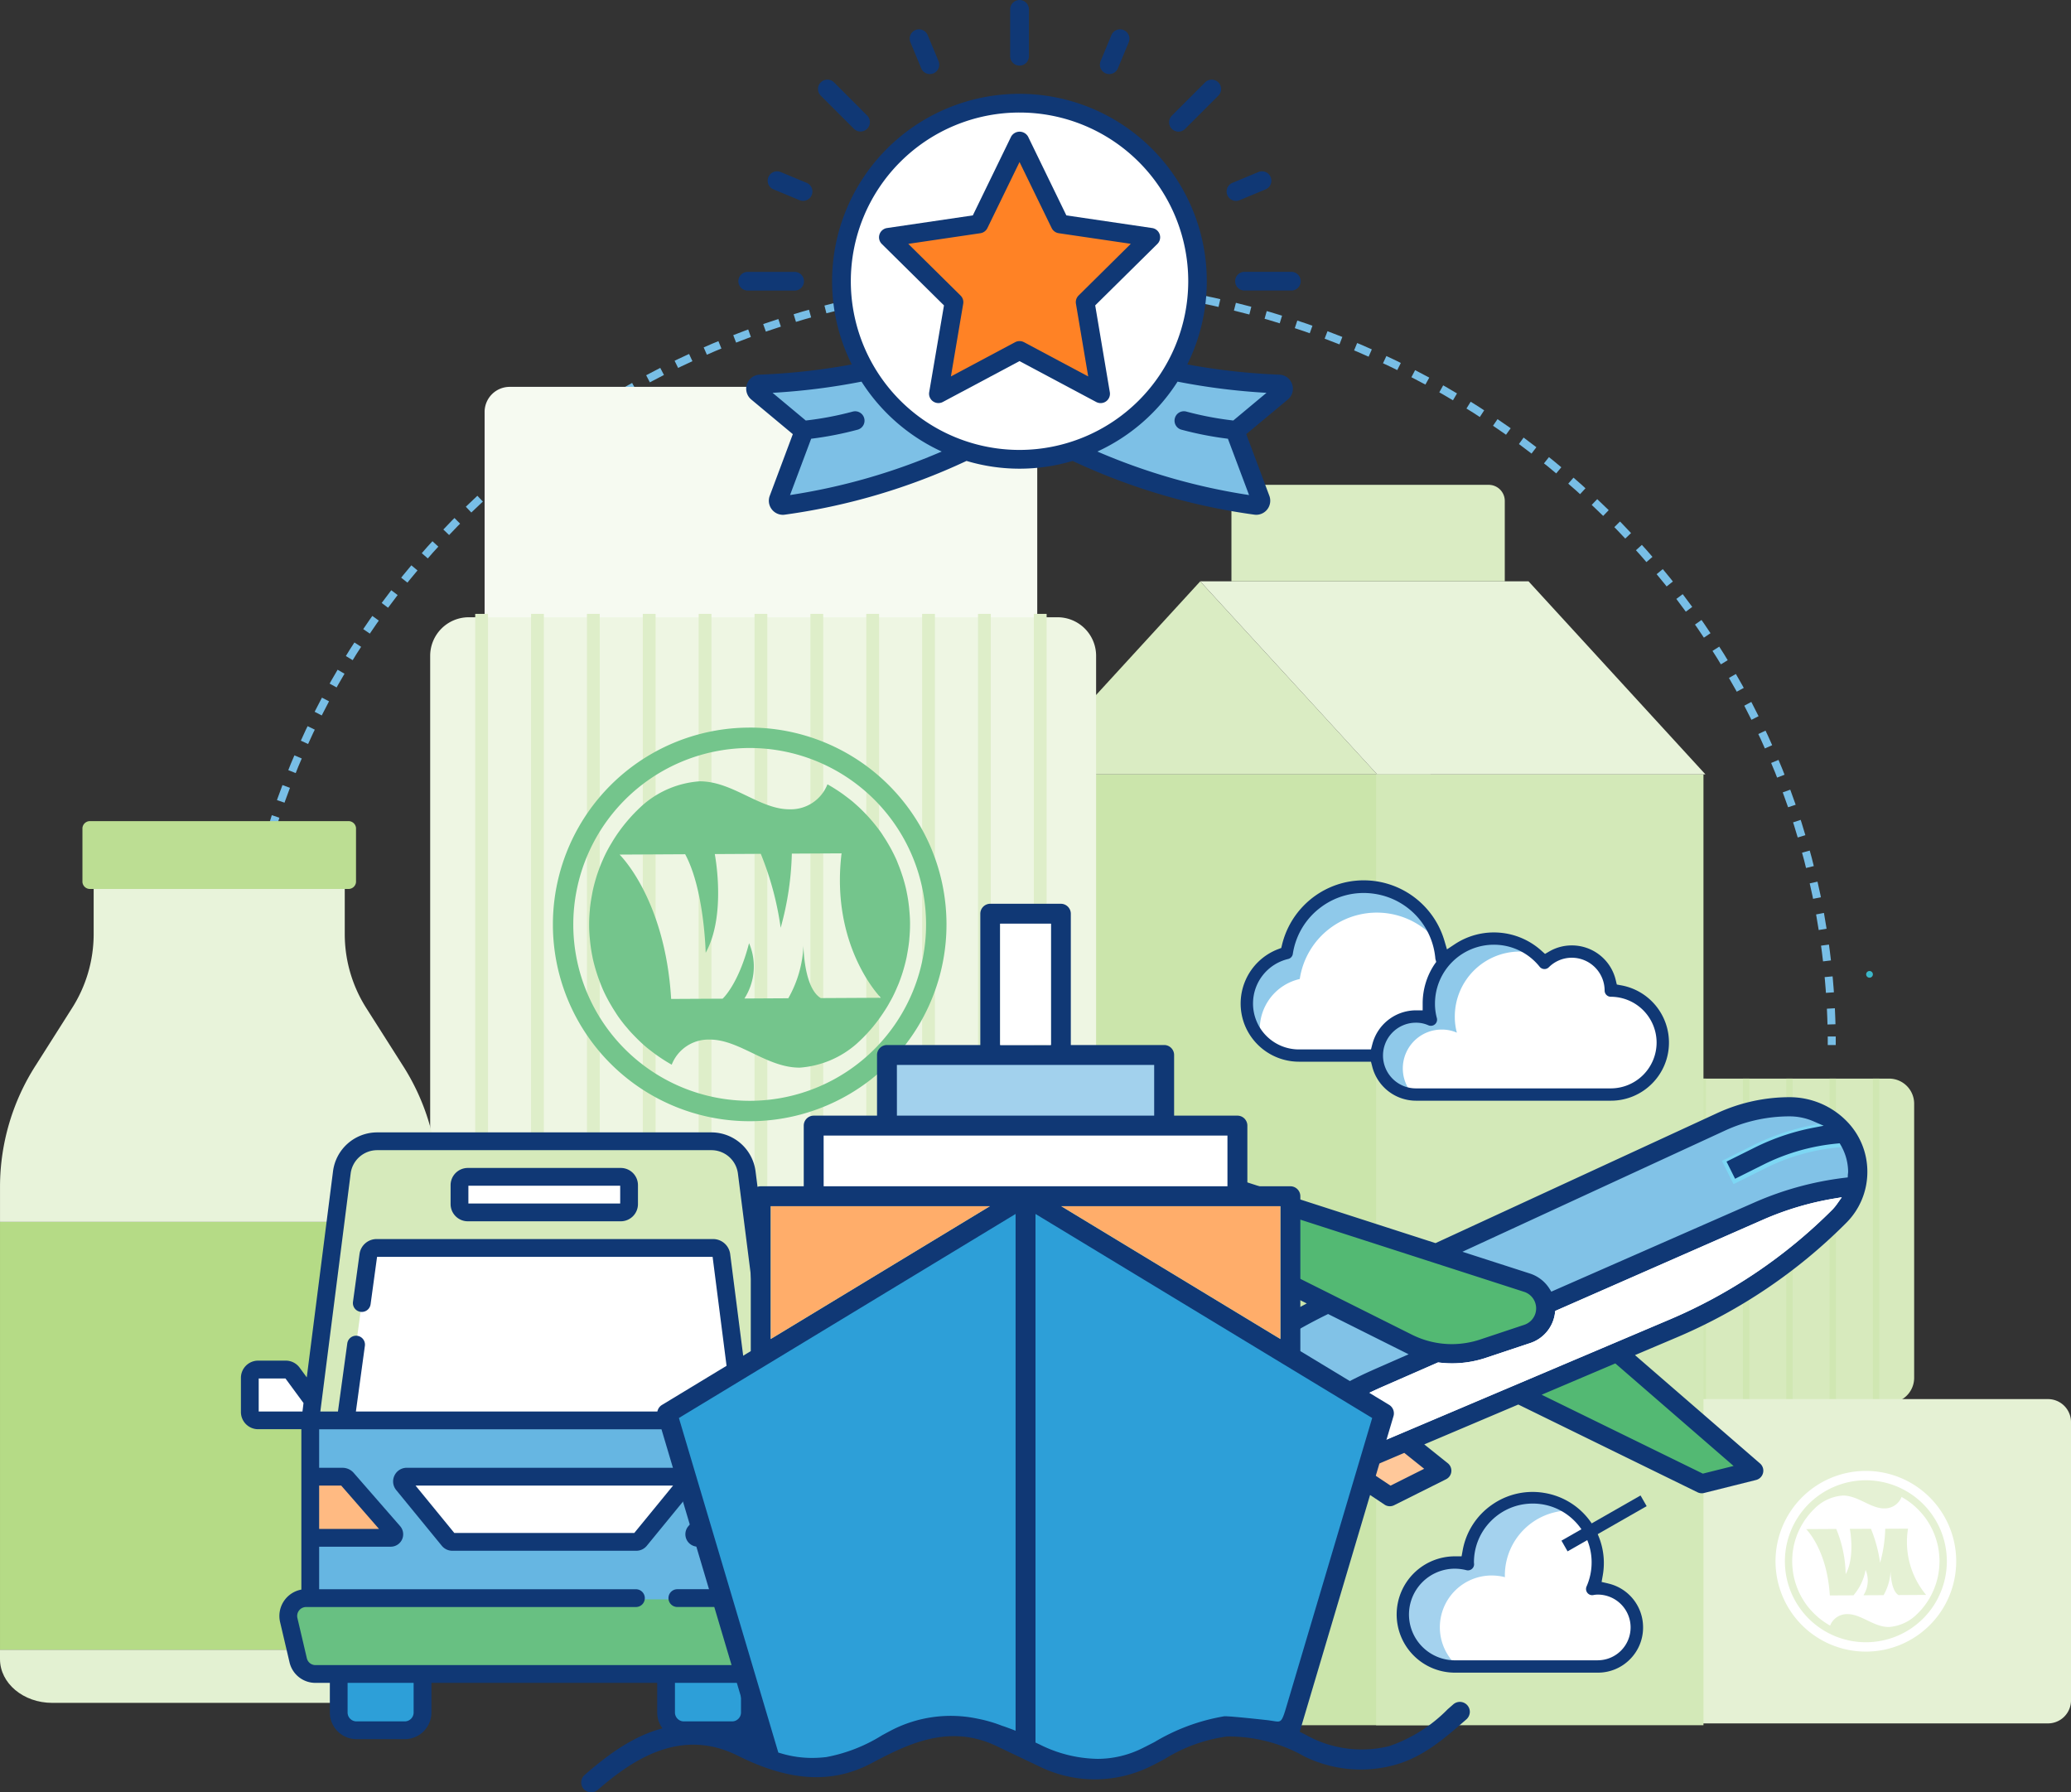
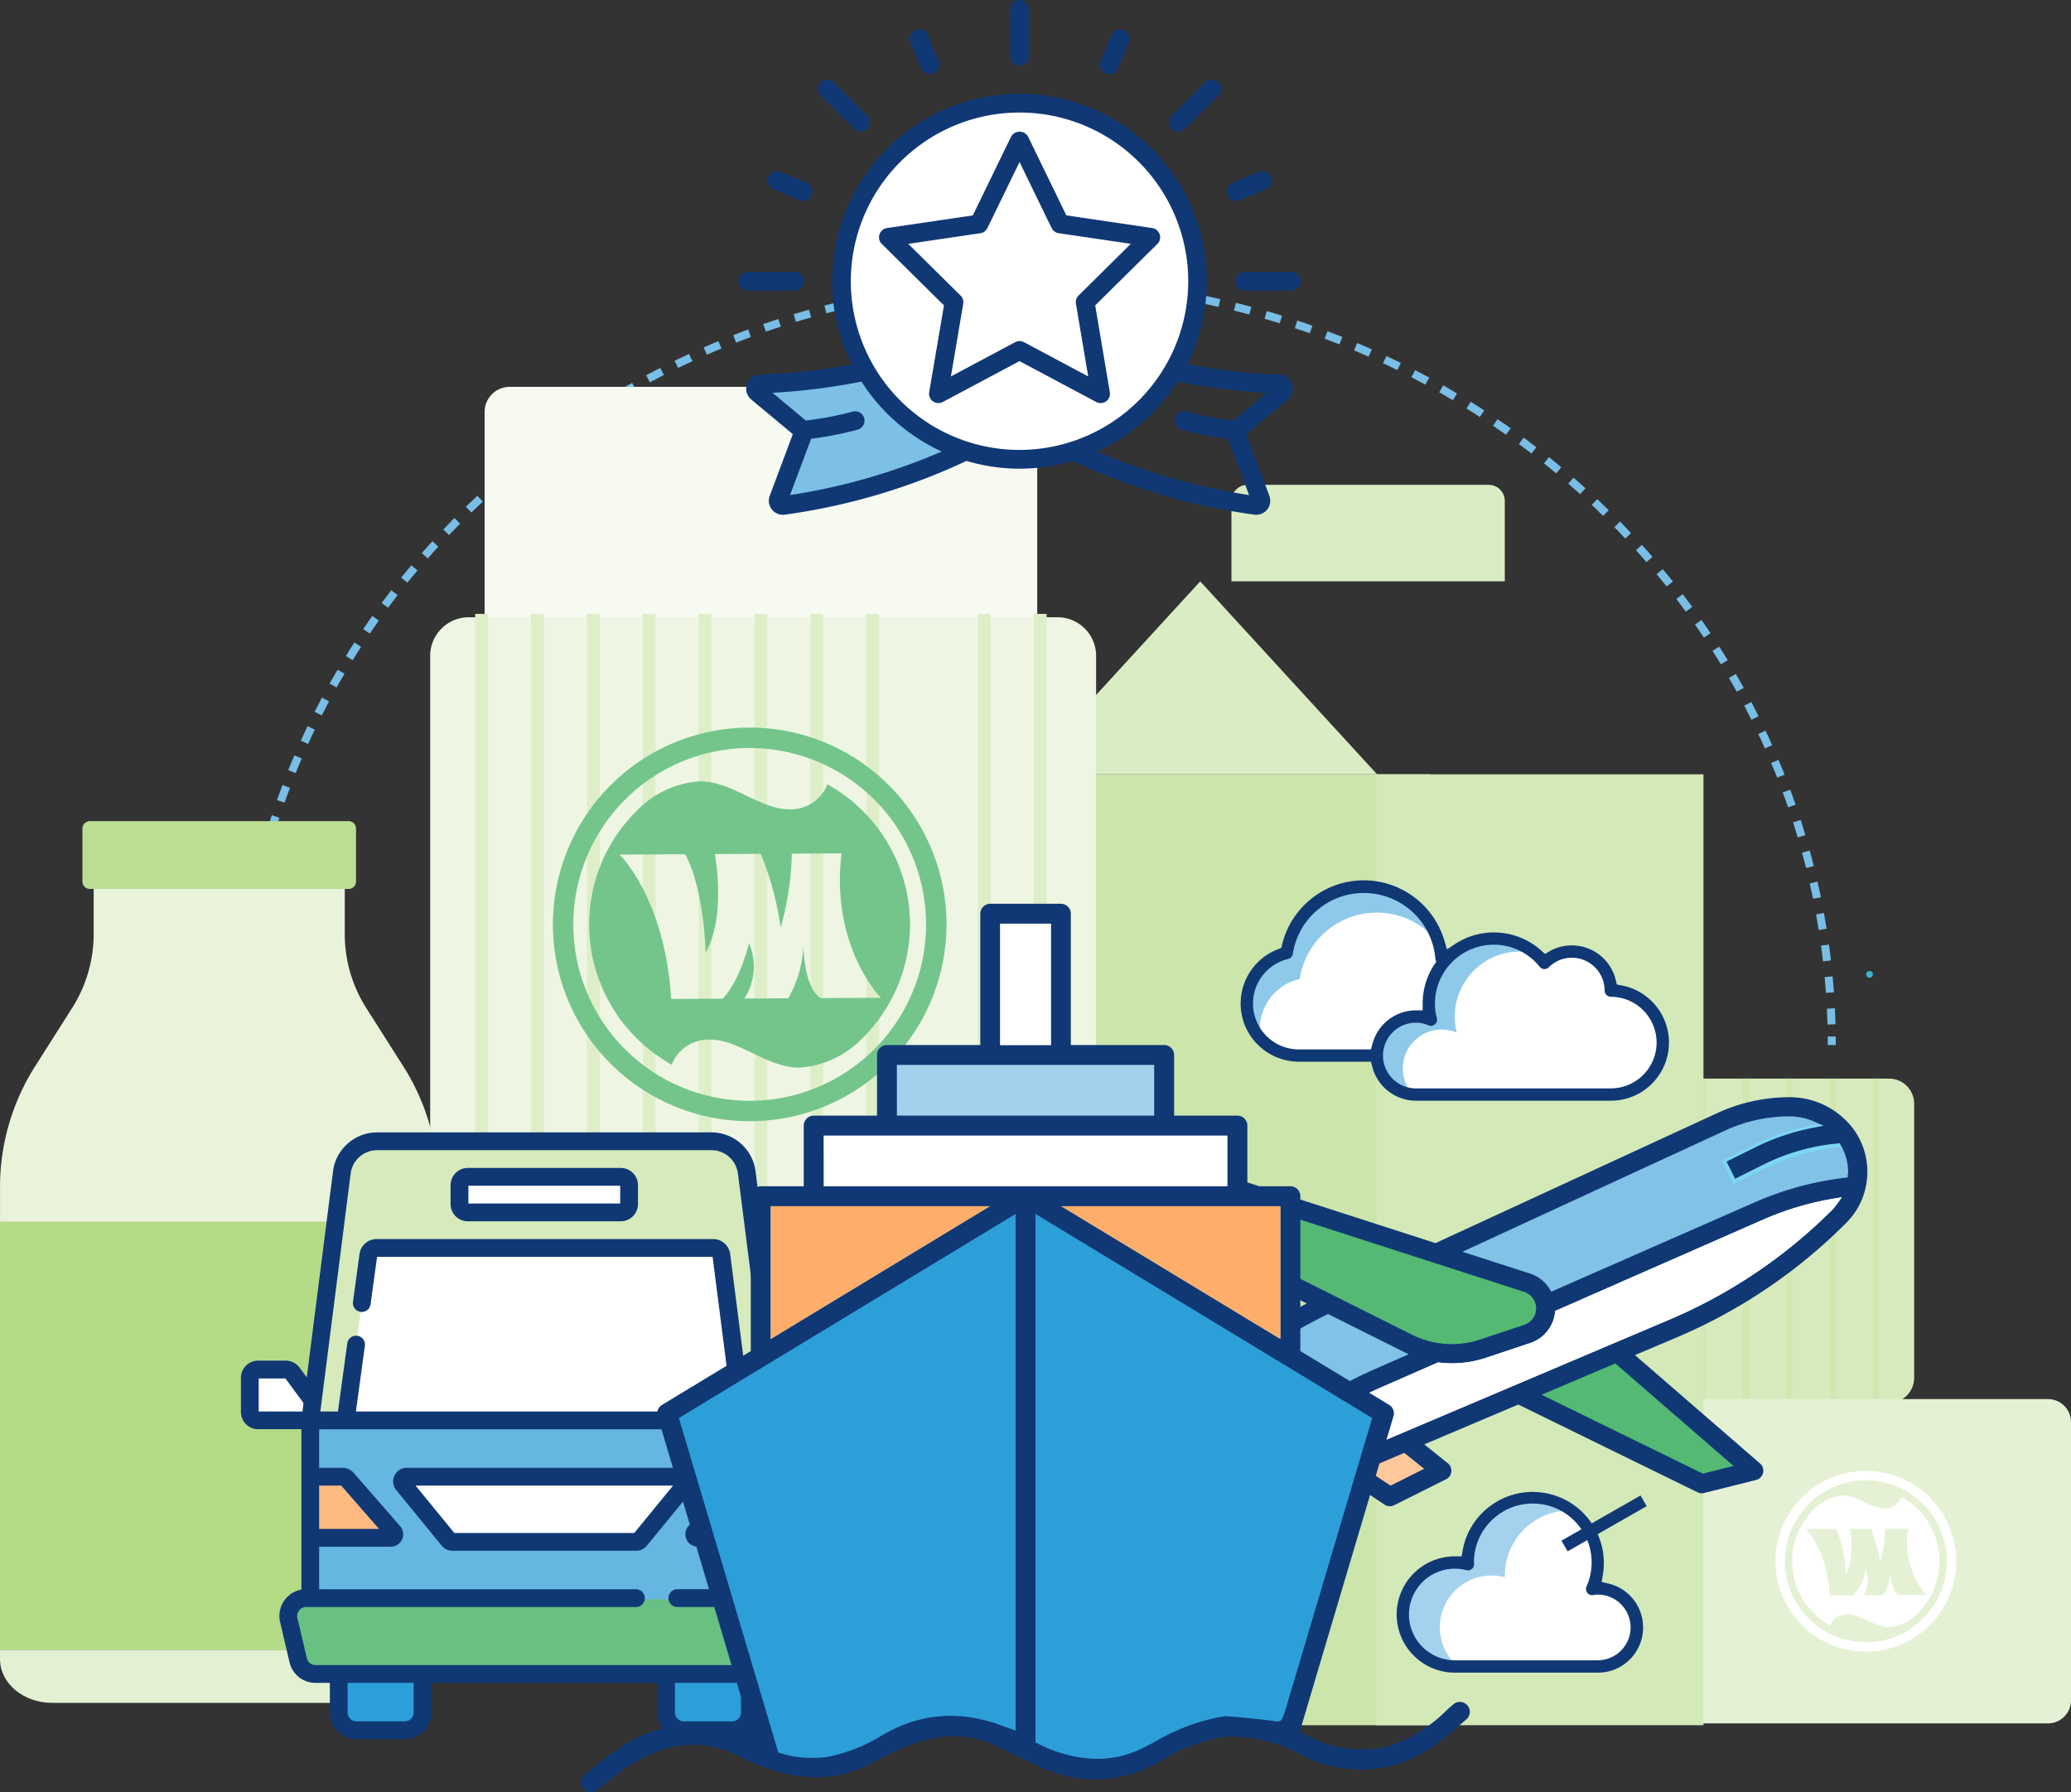
<svg xmlns="http://www.w3.org/2000/svg" width="199.912" height="172.995" viewBox="0 0 199.912 172.995">
  <rect x="0" y="0" width="199.912" height="172.995" fill="#333333" stroke="none" />
  <defs>
    <clipPath id="clip-path">
      <rect id="Rectangle_1012" data-name="Rectangle 1012" width="39.691" height="8.974" fill="none" />
    </clipPath>
    <clipPath id="clip-path-2">
      <path id="Path_9026" data-name="Path 9026" d="M81.335-17.18h39.691v-8.973H81.335Z" transform="translate(-81.335 26.153)" fill="none" />
    </clipPath>
  </defs>
  <g id="Group_8039" data-name="Group 8039" transform="translate(-875.742 -7104.763)">
    <path id="Path_8952" data-name="Path 8952" d="M0,.053C0-.223,0-.5,0-.771" transform="translate(898.835 7205.577)" fill="none" stroke="#78bee6" stroke-width="0.771" />
    <path id="Path_8953" data-name="Path 8953" d="M0,4.568c1.358-39.5,35.234-71.127,76.823-71.127,41.878,0,75.932,32.063,76.845,71.947" transform="translate(898.876 7198.595)" fill="none" stroke="#78bee6" stroke-width="0.771" stroke-dasharray="1.536 1.536" />
    <path id="Path_8954" data-name="Path 8954" d="M0,0Q0,.41,0,.824" transform="translate(1052.559 7204.806)" fill="none" stroke="#78bee6" stroke-width="0.771" />
    <path id="Path_8955" data-name="Path 8955" d="M3.271,2.01H-45.235a2.42,2.42,0,0,1-2.42-2.42V-26.869a2.421,2.421,0,0,1,2.42-2.422H3.271a2.421,2.421,0,0,1,2.42,2.422V-.41a2.42,2.42,0,0,1-2.42,2.42" transform="translate(1054.823 7238.161)" fill="#d7eabd" />
    <path id="Path_8956" data-name="Path 8956" d="M0,0V31.3" transform="translate(1010.847 7208.87)" fill="none" stroke="#d0e7b2" stroke-width="0.618" />
    <path id="Path_8957" data-name="Path 8957" d="M0,0V31.3" transform="translate(1015.027 7208.87)" fill="none" stroke="#d0e7b2" stroke-width="0.618" />
    <path id="Path_8958" data-name="Path 8958" d="M0,0V31.3" transform="translate(1019.208 7208.87)" fill="none" stroke="#d0e7b2" stroke-width="0.618" />
    <path id="Path_8959" data-name="Path 8959" d="M0,0V31.3" transform="translate(1023.391 7208.87)" fill="none" stroke="#d0e7b2" stroke-width="0.618" />
    <path id="Path_8960" data-name="Path 8960" d="M0,0V31.3" transform="translate(1027.571 7208.87)" fill="none" stroke="#d0e7b2" stroke-width="0.618" />
    <path id="Path_8961" data-name="Path 8961" d="M0,0V31.3" transform="translate(1031.752 7208.87)" fill="none" stroke="#d0e7b2" stroke-width="0.618" />
    <path id="Path_8962" data-name="Path 8962" d="M0,0V31.3" transform="translate(1035.932 7208.87)" fill="none" stroke="#d0e7b2" stroke-width="0.618" />
    <path id="Path_8963" data-name="Path 8963" d="M0,0V31.3" transform="translate(1040.115 7208.87)" fill="none" stroke="#d0e7b2" stroke-width="0.618" />
    <path id="Path_8964" data-name="Path 8964" d="M0,0V31.3" transform="translate(1044.296 7208.87)" fill="none" stroke="#d0e7b2" stroke-width="0.618" />
    <path id="Path_8965" data-name="Path 8965" d="M0,0V31.3" transform="translate(1048.476 7208.87)" fill="none" stroke="#d0e7b2" stroke-width="0.618" />
    <path id="Path_8966" data-name="Path 8966" d="M0,0V31.3" transform="translate(1052.659 7208.87)" fill="none" stroke="#d0e7b2" stroke-width="0.618" />
    <path id="Path_8967" data-name="Path 8967" d="M0,0V31.3" transform="translate(1056.84 7208.87)" fill="none" stroke="#d0e7b2" stroke-width="0.618" />
    <path id="Path_8968" data-name="Path 8968" d="M2.749,2.01H-37.828A2.224,2.224,0,0,1-40.052-.214V-27.066a2.224,2.224,0,0,1,2.224-2.225H2.749a2.224,2.224,0,0,1,2.224,2.225V-.214A2.224,2.224,0,0,1,2.749,2.01" transform="translate(1070.682 7269.095)" fill="#e5f1d4" />
    <path id="Path_8969" data-name="Path 8969" d="M.563,1.062A7.815,7.815,0,0,1-7.295-6.712,7.825,7.825,0,0,1,.479-14.571,7.821,7.821,0,0,1,8.337-6.8,7.816,7.816,0,0,1,.563,1.062M.476-15.474A8.719,8.719,0,0,0-8.2-6.7,8.717,8.717,0,0,0,.566,1.966,8.72,8.72,0,0,0,9.241-6.8,8.722,8.722,0,0,0,.476-15.474" transform="translate(1055.332 7262.21)" fill="#fff" />
    <path id="Path_8970" data-name="Path 8970" d="M.659.617C-.1.161-.108-1.712-.108-1.712A5.149,5.149,0,0,1-.782.624L-2.725.635A2.631,2.631,0,0,0-2.52-1.817,5.12,5.12,0,0,1-3.69.641L-5.972.652c-.266-4.449-2.286-6.4-2.286-6.4l2.907-.016a11.942,11.942,0,0,1,.908,4.365c.932-1.673.405-4.373.405-4.373L-2-5.778A13.773,13.773,0,0,1-1.118-2.5,13.312,13.312,0,0,0-.623-5.784l2.2-.013A7.983,7.983,0,0,0,3.321.6Zm3.92-3.946c0-.056-.011-.112-.018-.167-.022-.192-.051-.383-.09-.571,0-.019-.006-.04-.011-.061-.043-.2-.1-.4-.155-.588-.018-.06-.036-.119-.058-.176C4.2-5.046,4.14-5.2,4.08-5.348c-.018-.043-.033-.088-.052-.129-.075-.172-.158-.34-.247-.505-.036-.067-.074-.133-.112-.2-.064-.111-.131-.221-.2-.328-.042-.063-.08-.126-.123-.188-.1-.142-.2-.278-.311-.41-.06-.074-.122-.146-.185-.218s-.133-.145-.2-.217c-.084-.088-.171-.175-.258-.259s-.2-.185-.306-.275c-.084-.071-.172-.138-.261-.205-.061-.048-.125-.094-.19-.141-.192-.137-.391-.266-.6-.384-.028-.015-.053-.033-.08-.048A1.748,1.748,0,0,1-.714-7.748c-1.33.007-2.536-1.248-4-1.242A4.286,4.286,0,0,0-7.219-7.946a.009.009,0,0,1-.005.005c-.173.156-.34.321-.5.493-.019.02-.038.042-.057.063-.134.149-.261.3-.383.464-.033.044-.066.089-.1.134-.1.129-.184.264-.27.4-.047.078-.094.154-.138.23s-.093.165-.138.249c-.069.135-.136.276-.2.417-.031.067-.06.134-.087.2-.064.159-.122.322-.176.486-.016.053-.032.109-.048.164-.053.18-.1.363-.14.549-.006.041-.015.081-.021.121-.037.2-.069.4-.091.611,0,.024,0,.048,0,.072-.02.222-.032.449-.031.678s.015.434.036.647c.005.056.012.11.018.167.022.193.051.383.09.57,0,.019.006.041.011.061.043.2.1.4.155.588.018.06.036.119.057.176.051.154.109.307.17.455.016.044.032.087.051.129.075.173.159.341.247.507.036.067.073.134.112.2.064.11.131.22.2.327.042.064.08.128.124.19.1.141.2.277.309.409.061.074.124.146.187.219s.13.144.2.215c.089.093.178.185.275.273s.189.176.289.261.174.139.262.207c.061.047.123.093.187.139a7.24,7.24,0,0,0,.68.433A1.745,1.745,0,0,1-4.271,2.455c1.33-.007,2.535,1.251,4,1.243A4.276,4.276,0,0,0,2.234,2.653c.176-.158.345-.324.505-.5L2.792,2.1c.136-.151.264-.308.387-.47.032-.042.063-.083.094-.127.1-.133.186-.269.275-.409.046-.074.09-.149.133-.223S3.777.7,3.822.61C3.891.476,3.957.34,4.015.2c.031-.068.06-.136.09-.205q.093-.239.172-.485c.019-.055.035-.11.052-.166.051-.18.1-.362.138-.547.007-.041.014-.082.021-.122.037-.2.069-.4.089-.611a.385.385,0,0,0,.005-.071c.021-.223.033-.449.033-.679s-.016-.433-.037-.645" transform="translate(1058.345 7258.103)" fill="#fff" />
    <path id="Path_8971" data-name="Path 8971" d="M148.019-104.1h34.144v91.782H148.019Z" transform="translate(831.676 7283.599)" fill="#cbe5ab" />
    <path id="Path_8972" data-name="Path 8972" d="M175.045-104.1h31.6v91.782h-31.6Z" transform="translate(833.531 7283.599)" fill="#d3e9b8" />
    <path id="Path_8973" data-name="Path 8973" d="M2.193,1.2H-31.951l17.072-18.624Z" transform="translate(1006.477 7178.301)" fill="#daecc3" />
-     <path id="Path_8974" data-name="Path 8974" d="M3.132,1.2h-31.69L-45.63-17.428h31.69Z" transform="translate(1037.23 7178.301)" fill="#e8f3da" />
    <path id="Path_8975" data-name="Path 8975" d="M1.695.1V7.86H-24.69V.1a1.553,1.553,0,0,1,1.553-1.553H.142A1.553,1.553,0,0,1,1.695.1" transform="translate(1019.302 7153.013)" fill="#daecc3" />
    <path id="Path_8976" data-name="Path 8976" d="M3.271,2.01H-45.235a2.421,2.421,0,0,1-2.42-2.422V-26.869a2.421,2.421,0,0,1,2.42-2.422H3.271a2.421,2.421,0,0,1,2.42,2.422V-.411A2.421,2.421,0,0,1,3.271,2.01" transform="translate(970.176 7171.394)" fill="#f6faf1" />
    <path id="Path_8977" data-name="Path 8977" d="M3.889,3.948H-52.944A3.724,3.724,0,0,1-56.669.223V-53.8a3.725,3.725,0,0,1,3.725-3.725H3.889A3.725,3.725,0,0,1,7.613-53.8V.223A3.724,3.724,0,0,1,3.889,3.948" transform="translate(973.936 7221.866)" fill="#eef6e3" />
    <path id="Path_8978" data-name="Path 8978" d="M0,0V66.506" transform="translate(922.232 7164.014)" fill="none" stroke="#deeec9" stroke-width="1.235" />
    <path id="Path_8979" data-name="Path 8979" d="M0,0V66.506" transform="translate(927.623 7164.014)" fill="none" stroke="#deeec9" stroke-width="1.235" />
    <path id="Path_8980" data-name="Path 8980" d="M0,0V66.506" transform="translate(933.016 7164.014)" fill="none" stroke="#deeec9" stroke-width="1.235" />
    <path id="Path_8981" data-name="Path 8981" d="M0,0V66.506" transform="translate(938.409 7164.014)" fill="none" stroke="#deeec9" stroke-width="1.235" />
    <path id="Path_8982" data-name="Path 8982" d="M0,0V66.506" transform="translate(943.801 7164.014)" fill="none" stroke="#deeec9" stroke-width="1.235" />
    <path id="Path_8983" data-name="Path 8983" d="M0,0V66.506" transform="translate(949.194 7164.014)" fill="none" stroke="#deeec9" stroke-width="1.235" />
    <path id="Path_8984" data-name="Path 8984" d="M0,0V66.506" transform="translate(954.587 7164.014)" fill="none" stroke="#deeec9" stroke-width="1.235" />
    <path id="Path_8985" data-name="Path 8985" d="M0,0V66.506" transform="translate(959.98 7164.014)" fill="none" stroke="#deeec9" stroke-width="1.235" />
-     <path id="Path_8986" data-name="Path 8986" d="M0,0V66.506" transform="translate(965.372 7164.014)" fill="none" stroke="#deeec9" stroke-width="1.235" />
    <path id="Path_8987" data-name="Path 8987" d="M0,0V66.506" transform="translate(970.765 7164.014)" fill="none" stroke="#deeec9" stroke-width="1.235" />
    <path id="Path_8988" data-name="Path 8988" d="M0,0V66.506" transform="translate(976.156 7164.014)" fill="none" stroke="#deeec9" stroke-width="1.235" />
    <path id="Path_8989" data-name="Path 8989" d="M1.226,2.313A17.026,17.026,0,0,1-15.892-14.622,17.046,17.046,0,0,1,1.045-31.74,17.033,17.033,0,0,1,18.161-14.8,17.026,17.026,0,0,1,1.226,2.313M1.038-33.708A19,19,0,0,0-17.86-14.6,18.988,18.988,0,0,0,1.233,4.282a18.991,18.991,0,0,0,18.9-19.093,19,19,0,0,0-19.093-18.9" transform="translate(946.973 7208.7)" fill="#74c58c" />
    <path id="Path_8990" data-name="Path 8990" d="M1.435,1.344C-.218.35-.237-3.73-.237-3.73A11.215,11.215,0,0,1-1.7,1.36l-4.236.024a5.719,5.719,0,0,0,.448-5.341C-6.523.052-8.039,1.4-8.039,1.4l-4.97.026c-.579-9.689-4.98-13.933-4.98-13.933l6.333-.034c1.854,3.422,1.98,9.51,1.98,9.51,2.028-3.645.879-9.525.879-9.525l4.441-.025A29.713,29.713,0,0,1-2.437-5.445,29.009,29.009,0,0,0-1.359-12.6l4.8-.026C2.351-3.6,7.235,1.313,7.235,1.313Zm8.539-8.6c-.011-.121-.025-.243-.04-.362q-.072-.63-.2-1.242c-.009-.044-.015-.089-.024-.133-.092-.436-.208-.863-.336-1.283-.041-.128-.082-.255-.126-.382q-.165-.5-.368-.994c-.038-.093-.071-.19-.111-.282-.164-.376-.346-.739-.538-1.1-.08-.147-.161-.293-.246-.436-.139-.244-.286-.482-.439-.716-.09-.135-.175-.276-.266-.411-.215-.306-.442-.6-.68-.892-.128-.161-.264-.317-.4-.473s-.29-.318-.436-.474c-.184-.19-.37-.379-.56-.561-.216-.205-.438-.4-.665-.6-.184-.155-.375-.3-.569-.448-.135-.1-.274-.207-.414-.309q-.63-.447-1.3-.836c-.061-.032-.116-.072-.177-.1a3.8,3.8,0,0,1-3.645,2.412c-2.9.016-5.522-2.721-8.709-2.7a9.326,9.326,0,0,0-5.459,2.275s-.006.006-.013.011c-.377.34-.741.7-1.085,1.073-.042.045-.082.091-.123.138q-.436.486-.835,1.011c-.072.094-.143.191-.212.29-.208.282-.4.576-.589.874-.1.168-.2.333-.3.5s-.2.358-.3.541c-.154.294-.3.6-.431.907-.065.146-.128.291-.188.442-.139.346-.267.7-.384,1.06-.035.118-.072.236-.107.356-.114.391-.216.792-.3,1.2-.016.088-.033.175-.047.262-.083.439-.152.882-.2,1.333,0,.051-.005.1-.01.155-.045.485-.069.979-.067,1.478,0,.474.032.943.079,1.406.011.121.026.242.037.362.052.421.114.834.2,1.242.01.044.015.09.024.134.093.435.211.862.337,1.281.041.129.082.258.124.385.112.334.237.665.37.991.037.094.073.189.113.281.161.377.345.744.536,1.1.081.147.161.294.246.437.14.242.286.48.436.713.092.138.175.277.271.415.213.307.437.6.672.891.135.16.273.318.408.478s.284.313.43.466c.194.2.391.4.6.6s.412.384.628.567c.186.156.38.3.573.45.134.1.268.205.406.3a15.94,15.94,0,0,0,1.481.945A3.808,3.808,0,0,1-9.3,5.348c2.9-.015,5.521,2.724,8.708,2.708A9.316,9.316,0,0,0,4.866,5.779q.579-.519,1.1-1.087c.037-.042.074-.083.114-.125.294-.328.576-.672.843-1.026.069-.091.136-.181.2-.276.209-.289.406-.588.6-.893.1-.159.2-.322.29-.485.1-.183.211-.368.308-.558.153-.293.293-.588.422-.891.066-.149.13-.3.193-.447.138-.346.263-.7.378-1.056.04-.121.074-.238.11-.36.113-.392.216-.79.3-1.193.019-.091.033-.178.048-.267.083-.438.153-.879.2-1.332.005-.049.009-.1.011-.153.045-.487.072-.979.069-1.478,0-.474-.034-.944-.08-1.407" transform="translate(953.536 7199.755)" fill="#74c58c" />
    <path id="Path_8991" data-name="Path 8991" d="M1.646,0H-23.2a.726.726,0,0,0-.781.654V5.89a.726.726,0,0,0,.781.654H1.646a.727.727,0,0,0,.781-.654V.654A.727.727,0,0,0,1.646,0" transform="translate(907.681 7184.02)" fill="#bcde93" />
    <path id="Path_8992" data-name="Path 8992" d="M0,.059C0,2.39,2.256,4.28,5.039,4.28H37.28c2.783,0,5.039-1.89,5.039-4.221V-.857H0Z" transform="translate(875.742 7264.844)" fill="#e3f1d2" />
    <path id="Path_8993" data-name="Path 8993" d="M50.743-63.671H93.062v41.286H50.743Z" transform="translate(825 7286.374)" fill="#b5db86" />
    <path id="Path_8994" data-name="Path 8994" d="M2.718,1.84A21.708,21.708,0,0,0-.752-9.822L-4.2-15.248A13.309,13.309,0,0,1-6.323-22.4v-4.416H-30.561V-22.4a13.3,13.3,0,0,1-2.129,7.152l-3.442,5.427A21.707,21.707,0,0,0-39.6,1.84V5.323H2.718Z" transform="translate(915.344 7217.379)" fill="#e8f3da" />
    <path id="Path_8995" data-name="Path 8995" d="M0,.147,4.513,3.155,9.531.646,6.054-2.137" transform="translate(1005.389 7246.146)" fill="#ffc89a" />
    <path id="Path_8996" data-name="Path 8996" d="M1.37,1.046H-14.94a5.019,5.019,0,0,1-5.017-5.02,5.021,5.021,0,0,1,3.85-4.878,7.527,7.527,0,0,1,8.584-6.3A7.527,7.527,0,0,1-1.165-8.326c.116.065.23.135.339.208" transform="translate(1016.058 7205.599)" fill="#8fc9ea" />
    <path id="Path_8997" data-name="Path 8997" d="M1.289.886l-2.2-9.158c-.109-.074-.222-.143-.339-.208A7.443,7.443,0,0,0-1.5-9.933a7.518,7.518,0,0,0-10.531-1.453,7.519,7.519,0,0,0-2.9,4.883A4.957,4.957,0,0,0-18.7-.732,4.989,4.989,0,0,0-15.02.886Z" transform="translate(1016.138 7205.759)" fill="#fff" />
    <path id="Path_8998" data-name="Path 8998" d="M1.773.645A5.019,5.019,0,0,1-3.247,5.664H-22.064A3.764,3.764,0,0,1-25.828,1.9a3.763,3.763,0,0,1,3.764-3.764,3.561,3.561,0,0,1,1.454.3,5.829,5.829,0,0,1-.2-1.555,6.273,6.273,0,0,1,6.271-6.275A6.272,6.272,0,0,1-9.645-7.046,3.709,3.709,0,0,1-7.009-8.138,3.764,3.764,0,0,1-3.247-4.374,5.019,5.019,0,0,1,1.773.645" transform="translate(1034.475 7204.746)" fill="#8fc9ea" />
    <path id="Path_8999" data-name="Path 8999" d="M1.289.886A5.018,5.018,0,0,0,6.307-4.132,5.018,5.018,0,0,0,1.289-9.15a3.765,3.765,0,0,0-3.764-3.765,3.708,3.708,0,0,0-2.634,1.092,6.437,6.437,0,0,0-.878-.878,6.126,6.126,0,0,0-1.506-.214,6.274,6.274,0,0,0-6.273,6.274,5.825,5.825,0,0,0,.2,1.555,3.57,3.57,0,0,0-1.455-.3,3.75,3.75,0,0,0-3.764,3.737A3.749,3.749,0,0,0-17.836.856c.1.007.2.03.306.03Z" transform="translate(1029.939 7209.522)" fill="#fff" />
    <path id="Path_9000" data-name="Path 9000" d="M1.45.806A3.764,3.764,0,0,1-2.313,4.57h-13.8A5.018,5.018,0,0,1-21.132-.449a5.018,5.018,0,0,1,5.018-5.018,5.179,5.179,0,0,1,1.267.164.7.7,0,0,1-.013-.164,6.273,6.273,0,0,1,6.273-6.274A6.273,6.273,0,0,1-2.313-5.467a6.4,6.4,0,0,1-.54,2.559,2.47,2.47,0,0,1,.54-.05A3.764,3.764,0,0,1,1.45.806" transform="translate(1032.289 7261.042)" fill="#a4d2ee" />
    <path id="Path_9001" data-name="Path 9001" d="M.967.483a2.616,2.616,0,0,0-.54.05,6.412,6.412,0,0,0,.54-2.559A6.241,6.241,0,0,0-1.574-7.043,6.271,6.271,0,0,0-7.815-.77.69.69,0,0,0-7.8-.608,5.222,5.222,0,0,0-9.07-.77a5,5,0,0,0-5.019,4.98,5,5,0,0,0,1.731,3.8H.967a3.764,3.764,0,1,0,0-7.527" transform="translate(1028.819 7257.6)" fill="#fff" />
    <path id="Path_9002" data-name="Path 9002" d="M0,.564,17.555-8.214l1.122,2.243L1.121,2.807Z" transform="translate(977.961 7257.624)" fill="#2a7ec4" />
    <path id="Path_9003" data-name="Path 9003" d="M.987,1.218A51.4,51.4,0,0,0-10.971,9.1L-14.3,13.084a3.632,3.632,0,0,0-.078.744,3.548,3.548,0,0,0,3.549,3.548h9A18.483,18.483,0,0,0,5.4,15.906L34.215,3.682A50.967,50.967,0,0,0,50.347-7.2a6.056,6.056,0,0,0,1.774-4.284,6.053,6.053,0,0,0-1.774-4.283,6.794,6.794,0,0,0-4.8-1.99,15.774,15.774,0,0,0-6.6,1.449L11.425-3.6Z" transform="translate(1002.946 7229.417)" fill="#81c2e7" />
    <path id="Path_9004" data-name="Path 9004" d="M1.867.736-8.648,5.351-14.231,7.8A41.665,41.665,0,0,0-27.2,16.759h5.258a18.486,18.486,0,0,0,7.229-1.469L14.1,3.065A50.94,50.94,0,0,0,30.227-7.814a6.035,6.035,0,0,0,1.6-2.9,29.922,29.922,0,0,0-9.333,2.4Z" transform="translate(1023.066 7230.033)" fill="#fff" />
    <path id="Path_9005" data-name="Path 9005" d="M0,.259,17.684,8.913,22.7,7.66,9.51-3.774Z" transform="translate(1022.326 7239.132)" fill="#53b973" />
    <path id="Path_9006" data-name="Path 9006" d="M1.967,1.145-28.658-14.168l5.018-2.509L13.452-4.713a2.6,2.6,0,0,1,1.8,2.473A2.6,2.6,0,0,1,13.476.224l-4.3,1.433a9.426,9.426,0,0,1-2.987.484,9.463,9.463,0,0,1-4.225-1" transform="translate(1009.702 7233.36)" fill="#53b973" />
    <path id="Path_9007" data-name="Path 9007" d="M0,.161,2.509-2.348,13.56-.34a2.189,2.189,0,0,1-.691,4.265,15.625,15.625,0,0,1-5.483-.994Z" transform="translate(979.79 7239.104)" fill="#899ca0" />
    <path id="Path_9008" data-name="Path 9008" d="M.807.153A6.024,6.024,0,0,0-.424-1.658a6.7,6.7,0,0,0-.7-.572,22.377,22.377,0,0,0-7.6,2.212L-11.757,1.5l1.122,2.244,3.04-1.519A19.842,19.842,0,0,1,.068.153Z" transform="translate(1053.716 7215.312)" fill="#7dd7f4" />
    <path id="Path_9009" data-name="Path 9009" d="M2.295,1.29h-18.82a3.173,3.173,0,0,1-3.168-3.17,3.174,3.174,0,0,1,3.168-3.17,2.881,2.881,0,0,1,1.211.249.6.6,0,0,0,.789-.3.608.608,0,0,0,.03-.4,5.2,5.2,0,0,1-.18-1.4A5.683,5.683,0,0,1-9-12.577a5.645,5.645,0,0,1,4.431,2.13.6.6,0,0,0,.432.219.588.588,0,0,0,.446-.169,3.137,3.137,0,0,1,2.214-.924h.006A3.173,3.173,0,0,1,1.7-8.153a.6.6,0,0,0,.594.6A4.428,4.428,0,0,1,6.718-3.134,4.429,4.429,0,0,1,2.295,1.29m-23.02-4.26-.128.5h-6.962A4.429,4.429,0,0,1-32.239-6.9a4.412,4.412,0,0,1,3.391-4.3h0a.592.592,0,0,0,.45-.491,6.887,6.887,0,0,1,2.757-4.538,6.881,6.881,0,0,1,5.155-1.257,6.91,6.91,0,0,1,5.849,6.276l.081.291-.166.235A6.791,6.791,0,0,0-15.864-6.9v.657l-.658,0a4.36,4.36,0,0,0-4.2,3.268M3.3-8.657l-.424-.078-.1-.419A4.352,4.352,0,0,0-1.47-12.51h-.01a4.312,4.312,0,0,0-2.159.58l-.415.24-.358-.32a6.849,6.849,0,0,0-8.361-.611l-.745.494-.253-.856a8.122,8.122,0,0,0-10.084-5.476A8.138,8.138,0,0,0-29.433-12.6l-.081.336-.324.124a5.62,5.62,0,0,0-3.224,7.254,5.646,5.646,0,0,0,5.237,3.6h6.971l.128.495a4.361,4.361,0,0,0,4.2,3.269H2.3A5.579,5.579,0,0,0,6.265.837,5.58,5.58,0,0,0,7.91-3.131,5.61,5.61,0,0,0,3.3-8.657" transform="translate(1028.935 7208.524)" fill="#103875" />
    <path id="Path_9010" data-name="Path 9010" d="M1.247,1.044h-13.8A4.43,4.43,0,0,1-16.978-3.38,4.429,4.429,0,0,1-12.554-7.8a4.646,4.646,0,0,1,1.127.145.586.586,0,0,0,.446-.067.591.591,0,0,0,.271-.367A.581.581,0,0,0-10.7-8.32l-.006-.092a5.641,5.641,0,0,1,1.668-4.014,5.64,5.64,0,0,1,4.01-1.659h.009a5.641,5.641,0,0,1,4.013,1.668A5.642,5.642,0,0,1,.653-8.4,5.754,5.754,0,0,1,.16-6.074a.6.6,0,0,0,.309.78.578.578,0,0,0,.364.036A2.276,2.276,0,0,1,1.265-5.3a3.17,3.17,0,0,1,3.151,3.17,3.173,3.173,0,0,1-3.17,3.17m.982-7.42-.612-.14.11-.619A6.824,6.824,0,0,0,.595-12.268,6.819,6.819,0,0,0-3.835-15.1a6.817,6.817,0,0,0-5.135,1.132A6.82,6.82,0,0,0-11.8-9.538l-.1.545h-.657A5.617,5.617,0,0,0-18.166-3.38a5.619,5.619,0,0,0,5.612,5.614H1.26A4.328,4.328,0,0,0,4.334.965,4.327,4.327,0,0,0,5.62-2.113,4.337,4.337,0,0,0,2.229-6.376" transform="translate(1028.727 7263.973)" fill="#103875" />
    <path id="Path_9011" data-name="Path 9011" d="M.49,0-7.143,4.361l.59,1.033L1.08,1.031Z" transform="translate(1033.612 7249.106)" fill="#103875" />
    <path id="Path_9012" data-name="Path 9012" d="M.49,0-7.143,4.361l.59,1.033L1.08,1.031Z" transform="translate(1002.064 7251.21)" fill="#103875" />
    <path id="Path_9013" data-name="Path 9013" d="M0,.564,17.555-8.214l1.122,2.243L1.121,2.807Z" transform="translate(977.961 7257.624)" fill="#0c0c0c" />
    <path id="Path_9014" data-name="Path 9014" d="M4.833.479,4.82.758,4.543.791A30.738,30.738,0,0,0-4.1,3.137l-19.695,8.647-.151-.245a3.511,3.511,0,0,0-1.9-1.5l-6.528-2.105L-7.007-3.772A14.847,14.847,0,0,1-.8-5.135a5.79,5.79,0,0,1,2.322.483l.976.423-1.044.2a21.979,21.979,0,0,0-5.6,1.9L-6.881-.768-6.055.888-3.31-.483A20.109,20.109,0,0,1,3.833-2.515l.209-.019.106.181A5.178,5.178,0,0,1,4.858.21,1.358,1.358,0,0,1,4.842.4c0,.027-.009.052-.01.078M3.785,3.323a4.993,4.993,0,0,1-.423.518A49.584,49.584,0,0,1-12.485,14.524h0L-41.3,26.747a17.38,17.38,0,0,1-6.848,1.4h-2.984l.66-.578a40.468,40.468,0,0,1,10.394-6.609l5.352-2.345.09.011a10.7,10.7,0,0,0,1.247.078h.005a10.325,10.325,0,0,0,3.276-.532l4.293-1.431a3.524,3.524,0,0,0,2.375-2.908l.022-.187.172-.076L-3.352,4.837A28.886,28.886,0,0,1,3.462,2.806l.781-.131ZM-6.2,28.608l-2.967.741-15.561-7.615,7.114-3.022Zm-33.114,1.9-2.428-1.62.592-.23c.085-.034.174-.064.261-.094.106-.037.212-.075.316-.118l2.586-1.1,1.919,1.536ZM-53.8,28.145h-3.362a2.643,2.643,0,0,1-2.447-1.692l-.2-.536.565.093a16.638,16.638,0,0,0,2.622.22h.007a3.11,3.11,0,0,0,3.105-3.1,3.1,3.1,0,0,0-1.373-2.584l-.372-.25.349-.281a50.54,50.54,0,0,1,9.419-6l.145-.072,7.775,3.887-3.251,1.427A42.257,42.257,0,0,0-53.7,28.049Zm-7.984-4.7-6.04-2.265,1.15-1.151,10.536,1.925a1.255,1.255,0,0,1,.682.684,1.247,1.247,0,0,1,0,.966,1.259,1.259,0,0,1-1.166.777h-.015a14.577,14.577,0,0,1-5.145-.935M-66.171,1.468l3.027-1.514.127.043,36.6,11.806a1.677,1.677,0,0,1,1.079,2.107A1.687,1.687,0,0,1-26.4,14.984l-4.3,1.432a8.676,8.676,0,0,1-2.7.433,8.6,8.6,0,0,1-3.811-.894ZM4.668-4.721A7.708,7.708,0,0,0-.769-6.985H-.794A16.708,16.708,0,0,0-7.781-5.449L-34.971,7.1l-.122-.04L-62.937-1.922a.927.927,0,0,0-.7.052L-68.652.641a.915.915,0,0,0-.465.534.919.919,0,0,0,.049.705.94.94,0,0,0,.415.416L-47.4,12.924l-.563.3a52.446,52.446,0,0,0-9.474,6.481l-.12.1-9.26-1.684a.905.905,0,0,0-.817.254l-2.511,2.51a.925.925,0,0,0,0,1.308.91.91,0,0,0,.329.213l7.386,2.77c.1.038.212.071.32.1.09.028.181.056.269.087l.216.074.007.228a4.453,4.453,0,0,0,4.455,4.323h9a19.521,19.521,0,0,0,3.949-.407l.135-.028,4.184,2.788a.924.924,0,0,0,.924.059l5.017-2.509a.924.924,0,0,0,.466-.534.919.919,0,0,0-.05-.705.925.925,0,0,0-.25-.309l-2.269-1.816,9.075-3.848,17.306,8.472a.919.919,0,0,0,.628.066l5.018-1.255a.926.926,0,0,0,.674-1.121.922.922,0,0,0-.293-.476L-15.717,17.909l3.96-1.679A51.4,51.4,0,0,0,4.668,5.153,6.937,6.937,0,0,0,6.713.217,6.935,6.935,0,0,0,4.668-4.721" transform="translate(1049.283 7217.649)" fill="#103875" />
    <path id="Path_9015" data-name="Path 9015" d="M.365.157-4.717-1.748l.181-.181L5.554-.094A.6.6,0,0,1,5.292,1.05H5.278A13.922,13.922,0,0,1,.365.157M6.153.806a.933.933,0,0,0-.5-1.218l-10.3-1.873-.666.667L.248.466A14.308,14.308,0,0,0,5.29,1.38.932.932,0,0,0,6.153.806" transform="translate(987.367 7240.32)" fill="#fff" />
    <path id="Path_9016" data-name="Path 9016" d="M3.4.032a48.876,48.876,0,0,1-15.38,10.286L-40.8,22.542a16.716,16.716,0,0,1-6.59,1.345H-48.6a39.781,39.781,0,0,1,9.547-5.922l5.187-2.273a11.213,11.213,0,0,0,1.235.073h.006a11.034,11.034,0,0,0,3.485-.565l4.294-1.432A4.187,4.187,0,0,0-22.053,10.5L-2.33,1.843A28.273,28.273,0,0,1,3.4.032m-25.75,10.241a3.84,3.84,0,0,1-2.6,3.181l-4.293,1.431a10.675,10.675,0,0,1-3.388.549,11,11,0,0,1-1.286-.081l-5.27,2.309a40.23,40.23,0,0,0-10.307,6.554h2.086a17.142,17.142,0,0,0,6.739-1.371l28.814-12.224A49.478,49.478,0,0,0,3.88.017a4.614,4.614,0,0,0,.394-.484A28.607,28.607,0,0,0-2.461,1.541Z" transform="translate(1048.526 7221.248)" fill="#fff" />
    <path id="Path_9017" data-name="Path 9017" d="M.038.066.7-.6,11,1.272a.932.932,0,0,1-.362,1.793A14.3,14.3,0,0,1,5.6,2.151ZM10.643,3.4A1.262,1.262,0,0,0,11.128.968L.593-.956-.557.194l6.04,2.265a14.578,14.578,0,0,0,5.145.936Z" transform="translate(982.016 7238.635)" fill="#fff" />
    <path id="Path_9018" data-name="Path 9018" d="M3.484.06A49.468,49.468,0,0,1-12.251,10.665L-41.064,22.89A17.146,17.146,0,0,1-47.8,24.261H-49.89a40.21,40.21,0,0,1,10.308-6.555l5.269-2.309a11.017,11.017,0,0,0,1.287.081,10.668,10.668,0,0,0,3.386-.549l4.294-1.431a3.839,3.839,0,0,0,2.6-3.181L-2.857,1.585A28.542,28.542,0,0,1,3.879-.423,4.626,4.626,0,0,1,3.484.06M-2.991,1.283l-19.89,8.732-.172.076-.022.186a3.526,3.526,0,0,1-2.375,2.908l-4.294,1.432a10.342,10.342,0,0,1-3.275.531h-.005a10.461,10.461,0,0,1-1.247-.078l-.09-.011L-39.714,17.4a40.448,40.448,0,0,0-10.392,6.608l-.66.578h2.984a17.362,17.362,0,0,0,6.848-1.4l28.814-12.224h0A49.588,49.588,0,0,0,3.725.287a4.883,4.883,0,0,0,.423-.518L4.605-.88l-.782.131A28.966,28.966,0,0,0-2.991,1.283" transform="translate(1048.922 7221.204)" fill="#fff" />
    <path id="Path_9019" data-name="Path 9019" d="M.429.315H-6.246l3.359-4.577a.8.8,0,0,1,.645-.327H.429a.8.8,0,0,1,.8.8v3.3a.8.8,0,0,1-.8.8" transform="translate(955.475 7241.542)" fill="#fff0b4" />
    <path id="Path_9020" data-name="Path 9020" d="M.051.315H6.725L3.366-4.262a.8.8,0,0,0-.644-.327H.051a.8.8,0,0,0-.8.8v3.3a.8.8,0,0,0,.8.8" transform="translate(900.605 7241.542)" fill="#fff" />
    <path id="Path_9021" data-name="Path 9021" d="M78.767-45.746h45.182V-24.7H78.767Z" transform="translate(826.923 7287.604)" fill="#66b6e2" />
    <path id="Path_9022" data-name="Path 9022" d="M2.9,1.73H-42.28l3.05-23.939a3.431,3.431,0,0,1,3.4-3H-3.552a3.432,3.432,0,0,1,3.4,3Z" transform="translate(947.97 7240.127)" fill="#d6eabb" />
    <path id="Path_9023" data-name="Path 9023" d="M0,1.069l2.18-15.95a.8.8,0,0,1,.793-.692h32.49a.8.8,0,0,1,.794.7L38.3,1.069Z" transform="translate(909.116 7240.789)" fill="#fff" />
    <g id="Group_7761" data-name="Group 7761" transform="translate(908.435 7262.795)">
      <g id="Group_7760" data-name="Group 7760" transform="translate(0 0)" clip-path="url(#clip-path)">
        <g id="Group_7759" data-name="Group 7759" transform="translate(0 0)" clip-path="url(#clip-path-2)">
          <g id="Group_7757" data-name="Group 7757" transform="translate(0.001 0)">
            <path id="Path_9024" data-name="Path 9024" d="M.409.576H-4.25A1.715,1.715,0,0,1-5.965-1.14V-8.4H2.126V-1.14A1.715,1.715,0,0,1,.409.576" transform="translate(5.965 8.397)" fill="#2d9fd8" />
          </g>
          <g id="Group_7758" data-name="Group 7758" transform="translate(31.601 0)">
            <path id="Path_9025" data-name="Path 9025" d="M.409.576H-4.25A1.715,1.715,0,0,1-5.965-1.14V-8.4H2.126V-1.14A1.715,1.715,0,0,1,.409.576" transform="translate(5.965 8.397)" fill="#2d9fd8" />
          </g>
        </g>
      </g>
    </g>
    <path id="Path_9027" data-name="Path 9027" d="M3.006.47H-41.171a1.715,1.715,0,0,1-1.67-1.325l-.912-3.889a1.716,1.716,0,0,1,1.671-2.107h46a1.716,1.716,0,0,1,1.67,2.107L4.676-.855A1.715,1.715,0,0,1,3.006.47" transform="translate(947.363 7265.985)" fill="#68c082" />
    <path id="Path_9028" data-name="Path 9028" d="M1.452.4H-16.3a.462.462,0,0,1-.355-.168l-4.4-5.375a.458.458,0,0,1,.355-.748H5.852a.458.458,0,0,1,.354.748L1.807.236A.462.462,0,0,1,1.452.4" transform="translate(935.705 7253.178)" fill="#fff" />
    <path id="Path_9029" data-name="Path 9029" d="M.521.379H-7.248a.343.343,0,0,1-.259-.569l4.481-5.137a.57.57,0,0,1,.431-.2H.521Z" transform="translate(950.351 7252.814)" fill="#e2787b" />
    <path id="Path_9030" data-name="Path 9030" d="M0,.379H7.769a.343.343,0,0,0,.259-.569L3.547-5.326a.568.568,0,0,0-.431-.2H0Z" transform="translate(905.689 7252.814)" fill="#ffba82" />
    <path id="Path_9031" data-name="Path 9031" d="M1,.22H-13.769a.8.8,0,0,1-.8-.8V-2.411a.8.8,0,0,1,.8-.8H1a.8.8,0,0,1,.8.8V-.581a.8.8,0,0,1-.8.8" transform="translate(934.665 7221.563)" fill="#fff" />
    <path id="Path_9032" data-name="Path 9032" d="M3.651,1.73H-.57l-.1-.815L1.067-1.458H3.651ZM-2.183,8.879v4.186H-7.962l3.65-4.186Zm2.1,12.778-.912,3.89a.854.854,0,0,1-.836.661H-46a.854.854,0,0,1-.836-.661l-.912-3.89a.864.864,0,0,1,.836-1.054h31.843a.858.858,0,0,0,.858-.858.859.859,0,0,0-.858-.858H-45.648V14.78h6.911a1.2,1.2,0,0,0,1.093-.7,1.2,1.2,0,0,0-.189-1.287l-4.48-5.137a1.426,1.426,0,0,0-1.077-.491h-2.258V3.446H-2.183V7.163H-4.441a1.434,1.434,0,0,0-1.078.491L-10,12.79a1.2,1.2,0,0,0-.188,1.287,1.2,1.2,0,0,0,1.092.7h6.912v4.107h-8.887a.858.858,0,0,0-.858.858.857.857,0,0,0,.858.858H-.915A.867.867,0,0,1-.08,21.657m-4.848,9.127a.859.859,0,0,1-.858.857h-4.658a.859.859,0,0,1-.858-.857v-2.86h6.374Zm-31.6,0a.859.859,0,0,1-.858.857h-4.658a.859.859,0,0,1-.858-.857v-2.86h6.374ZM-51.482,1.73V-1.458H-48.9L-47.157.915l-.1.815Zm5.834,7.149h2.128l3.65,4.186h-5.778Zm3.042-30.123a2.58,2.58,0,0,1,2.553-2.248H-7.778a2.58,2.58,0,0,1,2.553,2.248L-2.3,1.73H-4.027L-5.971-13.465a1.663,1.663,0,0,0-1.646-1.448h-32.49a1.664,1.664,0,0,0-1.642,1.434l-.633,4.626a.856.856,0,0,0,.734.965.857.857,0,0,0,.966-.733l.625-4.576H-7.667L-5.757,1.73H-42.1l.867-6.339a.858.858,0,0,0-.734-.966.859.859,0,0,0-.966.734l-.9,6.571h-1.7ZM3.709-3.174H1.037A1.662,1.662,0,0,0-.3-2.5l-.688.938-2.536-19.9a4.3,4.3,0,0,0-4.254-3.747H-40.053a4.3,4.3,0,0,0-4.255,3.747l-2.535,19.9-.688-.938a1.663,1.663,0,0,0-1.337-.679h-2.671a1.662,1.662,0,0,0-1.66,1.66v3.3a1.661,1.661,0,0,0,1.66,1.659h4.174v15.48a2.592,2.592,0,0,0-2.057,3.121l.913,3.89A2.563,2.563,0,0,0-46,27.924h1.385v2.86a2.576,2.576,0,0,0,2.574,2.573h4.658a2.577,2.577,0,0,0,2.574-2.573v-2.86h21.794v2.86a2.577,2.577,0,0,0,2.574,2.573h4.658a2.576,2.576,0,0,0,2.574-2.573v-2.86h1.385A2.565,2.565,0,0,0,.679,25.938l.912-3.89A2.6,2.6,0,0,0-.466,18.926V3.446H3.709A1.661,1.661,0,0,0,5.367,1.788v-3.3a1.662,1.662,0,0,0-1.659-1.66M-15.228,13.455H-32.6l-3.744-4.576h24.862Zm5.777-5.54a1.305,1.305,0,0,0-1.189-.752h-26.55a1.307,1.307,0,0,0-1.189.752,1.307,1.307,0,0,0,.171,1.4l4.4,5.376a1.312,1.312,0,0,0,1.018.482h17.753a1.31,1.31,0,0,0,1.018-.482l4.4-5.376a1.305,1.305,0,0,0,.171-1.4M-31.242-20.06h14.654v1.716H-31.242Zm-.058,3.432h14.768a1.661,1.661,0,0,0,1.659-1.66v-1.829a1.66,1.66,0,0,0-1.659-1.659H-31.3a1.66,1.66,0,0,0-1.659,1.659v1.829a1.661,1.661,0,0,0,1.659,1.66" transform="translate(952.197 7239.27)" fill="#103875" />
    <path id="Path_9033" data-name="Path 9033" d="M130.861-78.749h26.756v6.817H130.861Z" transform="translate(830.499 7285.338)" fill="#a2d1ed" />
    <path id="Path_9034" data-name="Path 9034" d="M124.243-72.37h40.9v6.817h-40.9Z" transform="translate(830.044 7285.776)" fill="#fff" />
    <path id="Path_9035" data-name="Path 9035" d="M0,0V15.49L25.564,0Z" transform="translate(949.175 7220.224)" fill="#64d4e4" />
    <path id="Path_9036" data-name="Path 9036" d="M1.642,0H-23.922L1.642,15.49Z" transform="translate(998.661 7220.224)" fill="#64d4e4" />
    <path id="Path_9037" data-name="Path 9037" d="M2.222,0l-34.6,20.962,9.946,33.461a11.275,11.275,0,0,0,9.318-.536l2.834-1.492a11.274,11.274,0,0,1,10.1-.2l2.4,1.142,1.85.881a11.273,11.273,0,0,0,9.888-.1l3.671-1.836a11.27,11.27,0,0,1,9.9-.083l9.284-31.238Z" transform="translate(972.517 7220.224)" fill="#2d9fd8" />
    <path id="Path_9038" data-name="Path 9038" d="M4.3,5.068l-.659-.1S-.12,4.547-.62,4.584A19.343,19.343,0,0,0-7.331,7.061c-.385.2-.77.4-1.156.589a9.694,9.694,0,0,1-4.39,1.042A12.858,12.858,0,0,1-18.41,7.317l-.425-.2V-43.9l32.5,19.694L5.481,3.332c-.5,1.692-.548,1.833-1.179,1.735m-25.059.917c-.109-.063-1.315-.5-1.257-.465a13.5,13.5,0,0,0-2.391-.7A12.5,12.5,0,0,0-32.74,5.932c-.308.161-.613.328-.919.494a15.507,15.507,0,0,1-5.4,2.1l-.072.005a11.233,11.233,0,0,1-1.25.072A10.35,10.35,0,0,1-43.27,8.2l-.389-.113-.116-.388-9.482-31.906,32.5-19.694ZM-44.4-44.649h21.16L-44.4-31.828Zm5.113-6.817H-.306v4.893H-39.284Zm7.072-6.817H-7.379v4.893H-32.212Zm9.97-13.635h4.893v11.711h-4.893ZM4.806-44.649v12.821L-16.353-44.649ZM21.5,3.427l-.543.474a14.461,14.461,0,0,1-5.631,3.557,11.02,11.02,0,0,1-8.1-1.1l-.558-.279,9.052-30.458a.964.964,0,0,0-.423-1.1L6.73-30.663V-45.611a.963.963,0,0,0-.962-.962H1.616v-5.855a.962.962,0,0,0-.961-.962h-6.11v-5.855a.964.964,0,0,0-.962-.962h-9.009V-72.878a.963.963,0,0,0-.962-.962H-23.2a.963.963,0,0,0-.962.962v12.672h-9.009a.962.962,0,0,0-.961.962v5.855h-6.112a.963.963,0,0,0-.962.962v5.855h-4.151a.963.963,0,0,0-.962.962v14.948l-8.569,5.192a.961.961,0,0,0-.423,1.1C-47.277,2.661-46.531,5.172-46.46,5.412l.005.015c0,.011,0,.012,0,.012l-1.429.41a.481.481,0,0,0,.145.233,8.335,8.335,0,0,0-2.838-.608,11.557,11.557,0,0,0-1.457-.093c-4.119,0-7.385,2.311-10.32,4.863a.962.962,0,0,0-.1,1.356.976.976,0,0,0,.654.32.949.949,0,0,0,.7-.224c3.424-2.977,8.057-6.042,13.526-3.31,5,2.5,9.1,2.735,12.883.741,3.3-1.738,7.407-3.9,12.072-1.678l4.248,2.023a12.155,12.155,0,0,0,10.732-.1c.425-.213.852-.438,1.28-.666a15.211,15.211,0,0,1,6.01-2.17A14.818,14.818,0,0,1,7.111,8.455a12.36,12.36,0,0,0,8.82.8c2.675-.762,4.672-2.5,6.786-4.339a.993.993,0,0,0,.371-.695.962.962,0,0,0-1.59-.792" transform="translate(994.533 7265.835)" fill="#103875" />
    <path id="Path_9039" data-name="Path 9039" d="M1.093.606l-14.357-8.7H1.093Zm.742,1.319V-8.835H-15.923Z" transform="translate(996.761 7230.763)" fill="#fff" />
    <path id="Path_9040" data-name="Path 9040" d="M.048.048H14.4L.048,8.746ZM-.695-.695v10.76L17.062-.695Z" transform="translate(951.574 7222.624)" fill="#fff" />
    <path id="Path_9041" data-name="Path 9041" d="M1.359.823V-12H-19.8Z" transform="translate(997.981 7233.184)" fill="#ffad6a" />
    <path id="Path_9042" data-name="Path 9042" d="M0,0V12.821L21.16,0Z" transform="translate(950.137 7221.186)" fill="#ffad6a" />
    <path id="Path_9043" data-name="Path 9043" d="M145.984-90.607h-4.893V-78.9h4.893Z" transform="translate(831.201 7284.524)" fill="#fff" />
    <path id="Path_9045" data-name="Path 9045" d="M.042.021A.324.324,0,0,0-.282-.3.324.324,0,0,0-.606.021.324.324,0,0,0-.282.345.324.324,0,0,0,.042.021" transform="translate(1056.487 7198.785)" fill="#3bb8ca" />
    <path id="Path_9046" data-name="Path 9046" d="M2.208,1.1a17.189,17.189,0,0,1-12.69,16.581,17.189,17.189,0,0,1-19.328-7.9A17.189,17.189,0,0,1-28.2-9.9,17.19,17.19,0,0,1-9.133-15.069,17.189,17.189,0,0,1,2.208,1.1" transform="translate(989.141 7130.801)" fill="#fff" />
    <path id="Path_9047" data-name="Path 9047" d="M1.3.494a59.526,59.526,0,0,1-17.6,5.257.455.455,0,0,1-.411-.174.455.455,0,0,1-.068-.441l2.353-6.25a.47.47,0,0,0-.136-.508l-4.262-3.546a.454.454,0,0,1-.135-.491.455.455,0,0,1,.406-.307A61.492,61.492,0,0,0-8.333-7.2,17.16,17.16,0,0,0,1.3.494" transform="translate(967.663 7147.795)" fill="#7dc0e6" />
-     <path id="Path_9048" data-name="Path 9048" d="M1.019.359A.467.467,0,0,0,.883.865L3.235,7.117a.458.458,0,0,1-.479.616,59.526,59.526,0,0,1-17.6-5.257,17.154,17.154,0,0,0,9.635-7.7A61.632,61.632,0,0,0,5.009-3.984a.453.453,0,0,1,.406.307.452.452,0,0,1-.135.489Z" transform="translate(994.191 7145.814)" fill="#7dc0e6" />
-     <path id="Path_9049" data-name="Path 9049" d="M.813,0,4.728,8.041l8.751,1.29L7.146,15.589l1.5,8.839L.813,20.255l-7.828,4.173,1.494-8.839-6.332-6.258L-3.1,8.041Z" transform="translate(973.345 7118.334)" fill="#ff8225" />
    <path id="Path_9050" data-name="Path 9050" d="M3.02,2.025a31.145,31.145,0,0,1-4.546-.865A.9.9,0,0,0-2.619,1.8.9.9,0,0,0-2,2.907a32.676,32.676,0,0,0,4.5.878L4.541,9.22A59.487,59.487,0,0,1-10.1,5.02,18.194,18.194,0,0,0-2.36-1.727,63.051,63.051,0,0,0,6.225-.647Zm-20.633,2.84A16.285,16.285,0,0,1-33.9-11.419,16.285,16.285,0,0,1-17.614-27.7,16.285,16.285,0,0,1-1.329-11.419,16.3,16.3,0,0,1-17.614,4.865M-39.767,9.22l2.039-5.435a32.579,32.579,0,0,0,4.5-.878.9.9,0,0,0,.62-1.1A.905.905,0,0,0-33.7,1.161a31.159,31.159,0,0,1-4.547.865L-41.453-.647a63.051,63.051,0,0,0,8.585-1.08A18.2,18.2,0,0,0-25.128,5.02a59.465,59.465,0,0,1-14.639,4.2M7.466-2.4A62.191,62.191,0,0,1-1.42-3.388,18.084,18.084,0,0,0-4.272-23.62a18.084,18.084,0,0,0-19.894-4.66A18.085,18.085,0,0,0-35.708-11.419a17.949,17.949,0,0,0,1.9,8.032,62.233,62.233,0,0,1-8.89.987,1.359,1.359,0,0,0-1.231.919A1.36,1.36,0,0,0-43.508,0l4.01,3.342-2.227,5.95a1.353,1.353,0,0,0,.152,1.247,1.356,1.356,0,0,0,1.109.589,1.22,1.22,0,0,0,.166-.011A60.734,60.734,0,0,0-22.732,5.926a17.861,17.861,0,0,0,10.239,0A60.72,60.72,0,0,0,5.07,11.115a1.455,1.455,0,0,0,.167.011A1.357,1.357,0,0,0,6.5,9.291L4.272,3.339,8.283,0A1.357,1.357,0,0,0,8.7-1.481,1.357,1.357,0,0,0,7.468-2.4Z" transform="translate(991.771 7143.325)" fill="#103875" />
    <path id="Path_9051" data-name="Path 9051" d="M.9,1.305a.91.91,0,0,0-.852,0l-6.2,3.306,1.188-7.02A.9.9,0,0,0-5.224-3.2l-5.044-4.985L-3.31-9.213a.9.9,0,0,0,.682-.5l3.1-6.371,3.1,6.37a.905.905,0,0,0,.682.5L11.213-8.19,6.172-3.2a.9.9,0,0,0-.255.794L7.1,4.611ZM7.776-2.248l6-5.929A.9.9,0,0,0,14-9.1a.907.907,0,0,0-.728-.613l-8.28-1.22-3.7-7.611a.944.944,0,0,0-.814-.469.945.945,0,0,0-.815.469l-3.7,7.611-8.281,1.22a.906.906,0,0,0-.727.613.9.9,0,0,0,.223.925l6,5.929L-8.248,6.126a.9.9,0,0,0,.362.885.905.905,0,0,0,.955.064l7.4-3.945,7.4,3.945a.9.9,0,0,0,1.317-.949Z" transform="translate(973.685 7136.486)" fill="#103875" />
    <path id="Path_9052" data-name="Path 9052" d="M.071.036-.969,2.542a.9.9,0,0,0,.118.9.906.906,0,0,0,.836.346A.905.905,0,0,0,.7,3.235L1.743.729A.9.9,0,1,0,.071.036" transform="translate(982.954 7108.117)" fill="#103875" />
    <path id="Path_9053" data-name="Path 9053" d="M0,.147A.9.9,0,0,0,.494.637a.9.9,0,0,0,.692,0L3.694-.407a.9.9,0,0,0,.549-.718A.906.906,0,0,0,3.9-1.961.906.906,0,0,0,3-2.079L.493-1.037A.9.9,0,0,0,0-.546.9.9,0,0,0,0,.147" transform="translate(994.216 7123.447)" fill="#103875" />
    <path id="Path_9054" data-name="Path 9054" d="M.036,0A.905.905,0,0,0-.454,1.187L.587,3.693a.9.9,0,0,0,.836.558.927.927,0,0,0,.347-.068.9.9,0,0,0,.488-.491.894.894,0,0,0,0-.692L1.212.494A.906.906,0,0,0,.036,0" transform="translate(964.079 7107.66)" fill="#103875" />
    <path id="Path_9055" data-name="Path 9055" d="M.036.112,2.543,1.153a.9.9,0,0,0,.695-1.67L.73-1.56a.906.906,0,0,0-.9.118.906.906,0,0,0-.346.835A.9.9,0,0,0,.036.112" transform="translate(950.369 7122.927)" fill="#103875" />
    <path id="Path_9056" data-name="Path 9056" d="M0,.058V4.582a.9.9,0,1,0,1.809,0V.058A.9.9,0,1,0,0,.058" transform="translate(973.253 7105.61)" fill="#103875" />
    <path id="Path_9057" data-name="Path 9057" d="M.223.019l-3.2,3.2a.905.905,0,0,0-.247.879.9.9,0,0,0,.647.645A.9.9,0,0,0-1.7,4.5L1.5,1.3A.9.9,0,1,0,.223.019" transform="translate(991.848 7112.695)" fill="#103875" />
    <path id="Path_9058" data-name="Path 9058" d="M.017.017a.906.906,0,0,0,0,1.279l3.2,3.2A.9.9,0,0,0,4.495,3.215L1.3.017a.9.9,0,0,0-1.278,0" transform="translate(954.95 7112.697)" fill="#103875" />
    <path id="Path_9059" data-name="Path 9059" d="M.349.116a.9.9,0,0,0,.905-.905.9.9,0,0,0-.905-.9H-4.175a.905.905,0,0,0-.905.9.906.906,0,0,0,.905.905Z" transform="translate(952.095 7132.694)" fill="#103875" />
    <path id="Path_9060" data-name="Path 9060" d="M.349,0H-4.175a.9.9,0,0,0-.9.9.9.9,0,0,0,.9.905H.349A.9.9,0,1,0,.349,0" transform="translate(1000.046 7131.001)" fill="#103875" />
  </g>
</svg>